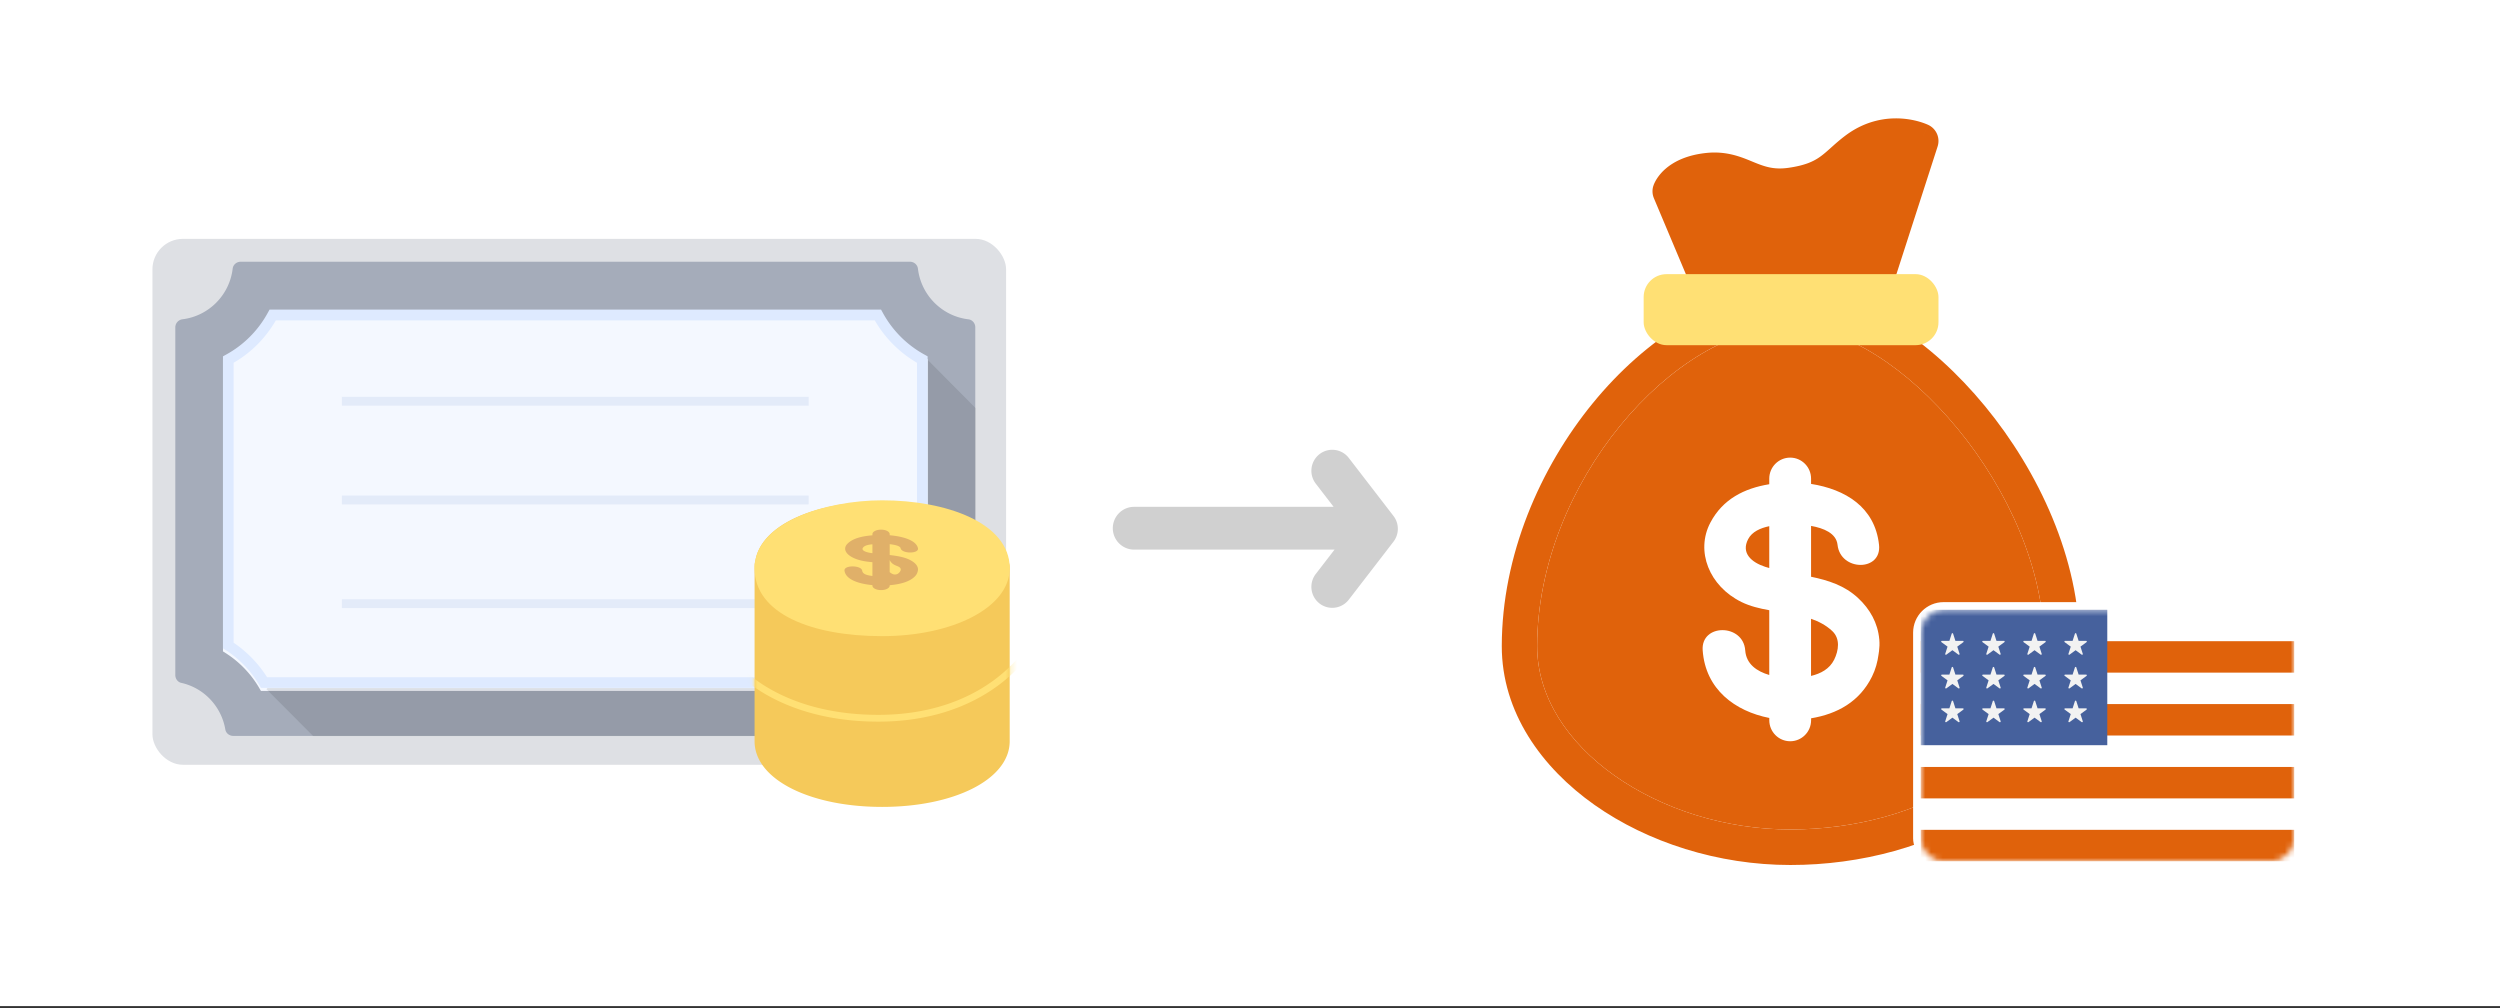
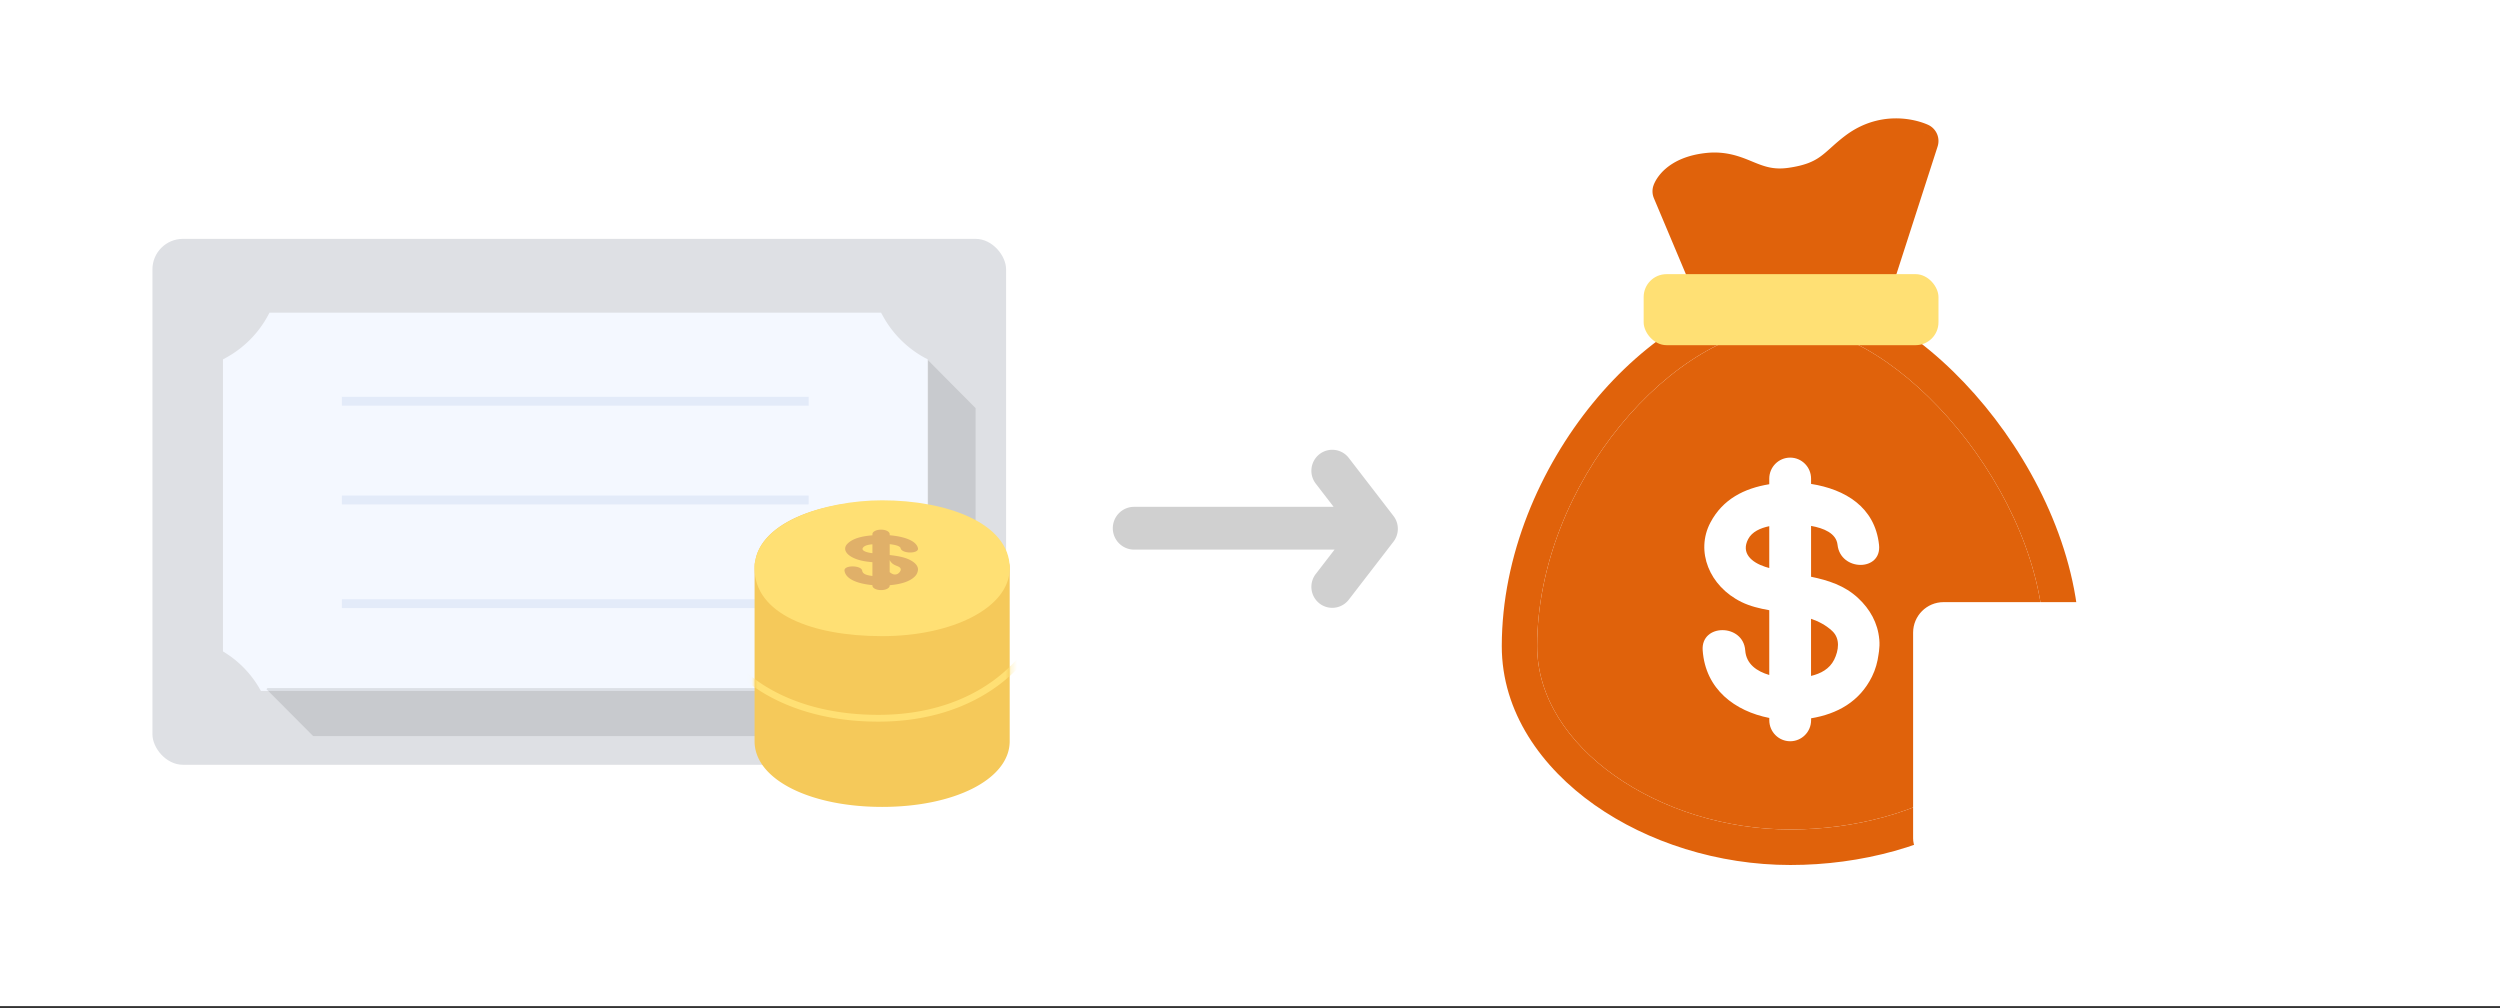
<svg xmlns="http://www.w3.org/2000/svg" width="424" height="171" viewBox="0 0 424 171" fill="none">
  <rect x="0" y="0" width="424" height="171" fill="#333333" stroke="none" />
  <path fill="#fff" d="M0 0h424v170.634H0z" />
  <path d="m236.335 87.507-7.584-9.844a3.53 3.53 0 0 0-4.968-.634 3.573 3.573 0 0 0-.632 4.994l3.031 3.936h-33.841c-1.991 0-3.609 1.626-3.609 3.627 0 2.002 1.618 3.628 3.609 3.628h33.998l-3.188 4.136a3.573 3.573 0 0 0 .632 4.994 3.505 3.505 0 0 0 2.165.743 3.542 3.542 0 0 0 2.803-1.378l7.584-9.843a3.582 3.582 0 0 0 0-4.36z" fill="#D0D0D0" />
  <rect x="25.854" y="40.512" width="144.78" height="89.195" rx="5.171" fill="#DEE0E4" />
  <g clip-path="url(#ahbwa5e7xa)">
-     <path d="M29.732 114.483c0 .613.397 1.198 1.007 1.331 3.844.852 6.813 3.992 7.476 7.904.106.638.69 1.091 1.352 1.091h116.008a1.39 1.39 0 0 0 1.352-1.091 9.768 9.768 0 0 1 7.476-7.904c.61-.133 1.007-.718 1.007-1.331v-58.97c0-.692-.503-1.277-1.166-1.357-4.48-.532-8.033-4.098-8.563-8.595-.079-.666-.663-1.171-1.352-1.171H40.813c-.69 0-1.273.505-1.352 1.17-.53 4.498-4.083 8.064-8.563 8.596a1.394 1.394 0 0 0-1.166 1.357v58.97z" fill="#A5ACBA" />
    <path d="M156.848 60.689a17.924 17.924 0 0 1-7.158-7.185l-.265-.48H45.717l-.265.48a17.756 17.756 0 0 1-7.157 7.185l-.478.266v49.523l.425.266a17.48 17.48 0 0 1 5.752 5.988l.265.452h106.624l.265-.452a17.635 17.635 0 0 1 5.753-5.961l.424-.266V60.928l-.477-.24z" fill="#F4F8FF" />
    <path opacity=".5" d="M137.151 101.63h-79.16v1.491h79.16v-1.491zM137.151 67.302h-79.16v1.49h79.16v-1.49zM137.151 84.05h-79.16v1.49h79.16v-1.49z" fill="#D2DEF5" />
-     <path d="M150.883 116.666H44.259l-.265-.453a17.957 17.957 0 0 0-5.752-5.987l-.425-.266V60.436l.478-.266a17.756 17.756 0 0 0 7.157-7.185l.265-.479h103.708l.265.48a17.76 17.76 0 0 0 7.158 7.184l.477.266v49.524l-.424.266c-2.36 1.49-4.321 3.566-5.753 5.961l-.265.479zm-105.59-1.81h104.583c1.458-2.315 3.393-4.338 5.646-5.854V61.527a19.76 19.76 0 0 1-7.158-7.185H46.778c-1.723 2.98-4.162 5.456-7.158 7.185v47.475a19.86 19.86 0 0 1 5.673 5.854z" fill="#DEEAFF" />
    <path opacity=".1" d="M165.463 69.218v45.266c0 .612-.397 1.197-1.007 1.33a9.798 9.798 0 0 0-7.476 7.93c-.106.639-.689 1.091-1.352 1.091H53.114l-7.927-7.956.186-.187h105.589l.265-.426c1.432-2.395 3.394-4.47 5.753-5.987l.424-.266V61.102l8.059 8.116z" fill="#040000" />
  </g>
  <path d="M168.333 96.225c-.041-4.747-8.453-8.334-18.829-8.334-10.376 0-18.788 3.587-18.828 8.334h.073v29.505c0 4.62 8.46 8.356 18.861 8.356 10.402 0 18.862-3.754 18.862-8.374v-29.49h-.139v.003z" fill="#F5C95A" />
  <path fill-rule="evenodd" clip-rule="evenodd" d="M149.534 85.055c-5.826 0-10.93 1.035-14.701 2.8-3.725 1.745-6.261 4.262-6.732 7.296-.124.347-.125.698-.125.961v29.615c0 3.33 2.503 6.119 6.345 8.044 3.864 1.935 9.223 3.079 15.289 3.079 6.067 0 11.426-1.147 15.29-3.086 3.843-1.928 6.345-4.722 6.345-8.056V96.112c0-.19-.041-.357-.079-.482-.018-.06-.038-.118-.054-.165l-.003-.007a5.657 5.657 0 0 1-.028-.085c-.373-3.1-2.949-5.674-6.722-7.455-3.821-1.803-8.998-2.863-14.825-2.863zm-16.096 11.094c0-.395.263-.957.982-1.616.704-.645 1.768-1.311 3.173-1.913 2.806-1.202 6.887-2.111 11.911-2.111 4.865 0 8.869.852 11.689 1.998 1.411.574 2.509 1.214 3.267 1.844.752.624 1.106 1.183 1.188 1.606a.753.753 0 0 0 .051.232v.163c-.157.456-.576 1.021-1.328 1.627-.781.63-1.877 1.266-3.269 1.834-2.782 1.134-6.701 1.976-11.535 1.976-4.831 0-8.93-.909-11.804-2.113-1.439-.603-2.549-1.272-3.289-1.92-.761-.667-1.036-1.227-1.036-1.607zm.084 14.977v-7.412c3.833 2.211 9.617 3.528 16.11 3.528 6.555 0 12.006-1.332 16.067-3.54v7.405c0 .389-.263.947-.985 1.603-.706.642-1.774 1.305-3.183 1.904-2.813 1.196-6.9 2.1-11.921 2.1-5.02 0-9.108-.902-11.921-2.094-1.408-.597-2.477-1.258-3.182-1.898-.723-.655-.985-1.21-.985-1.596zm16.088 11.119c6.531 0 12.021-1.329 16.089-3.537v7.004c0 .388-.263.946-.985 1.603-.706.641-1.774 1.304-3.183 1.903-2.813 1.196-6.9 2.101-11.921 2.101-5.02 0-9.108-.902-11.921-2.094-1.408-.598-2.477-1.259-3.182-1.898-.723-.655-.985-1.211-.985-1.597v-6.978c3.833 2.191 9.618 3.493 16.088 3.493z" fill="#F5C95A" />
  <mask id="a9c91zriib" style="mask-type:alpha" maskUnits="userSpaceOnUse" x="127" y="84" width="45" height="68">
    <path fill-rule="evenodd" clip-rule="evenodd" d="M134.905 87.665c3.783-1.765 8.898-2.8 14.724-2.8 5.827 0 10.996 1.06 14.809 2.863 3.763 1.78 6.329 4.35 6.704 7.448.066.233.103.479.103.738v29.6c0 .049-.002.094-.004.122v.004l-.003.042c.004.05.007.114.007.183v14.991c0 3.334-2.502 6.128-6.345 8.056-3.864 1.939-9.223 3.086-15.29 3.086-6.066 0-11.425-1.144-15.289-3.079-3.842-1.924-6.345-4.714-6.345-8.044v-15.007c0-.064.003-.126.006-.175l-.002-.034v-.004a1.694 1.694 0 0 1-.004-.119V95.922c0-.338.059-.662.173-.964.473-3.034 3.021-5.55 6.756-7.293z" fill="#F5C95A" />
  </mask>
  <g mask="url(#a9c91zriib)">
    <path fill-rule="evenodd" clip-rule="evenodd" d="M177.339 104.226a.576.576 0 0 1 .397.711c-2.035 7.174-11.255 17.454-28.773 17.454-17.446 0-27.799-9.076-29.362-17.506a.576.576 0 1 1 1.132-.21c1.427 7.694 11.12 16.564 28.23 16.564 17.036 0 25.779-9.968 27.665-16.616a.576.576 0 0 1 .711-.397z" fill="#FFE074" />
  </g>
  <path d="M171.25 96.371c0 6.681-9.688 11.519-21.637 11.519-11.95 0-21.637-3.801-21.637-11.519 0-7.717 11.957-11.518 21.637-11.518 10.818 0 21.637 3.801 21.637 11.518z" fill="#FFE074" />
  <path d="M155.679 96.395c-.102-.587-.645-1.095-1.48-1.493-.959-.457-2.208-.643-3.307-.77v-1.838c.733.08 1.766.263 1.853.683.103.482.883.727 1.619.727s1.425-.241 1.322-.727c-.293-1.37-2.596-2.008-4.794-2.198v-.19c0-.42-.648-.76-1.465-.76-.816 0-1.465.34-1.465.76v.2c-1.831.147-3.322.537-4.197 1.392-1.062 1.026-.073 2.297 2.223 2.87.605.15 1.242.23 1.974.296v2.338c-1.098-.128-1.662-.387-1.732-.891-.07-.486-.872-.73-1.626-.73-.755 0-1.443.24-1.377.73.198 1.417 2.172 2.198 4.735 2.443v.084c0 .416.649.759 1.465.759.817 0 1.465-.34 1.465-.76v-.069c1.831-.157 3.406-.599 4.289-1.508.249-.26.385-.526.454-.807.018-.062.022-.095.022-.091.04-.15.048-.296.022-.446v-.004zm-7.717-2.574s-.227-.03-.322-.044c-.956-.16-1.707-.493-1.183-1 .275-.267.773-.399 1.505-.464v1.511-.003zm4.523 3.312a.943.943 0 0 1-.695.303c-.275 0-.535-.11-.901-.398v-2.063c.366.774 1.04.91 1.476 1.117.593.282.443.713.12 1.045v-.004z" fill="#E0B069" />
  <path d="M303.655 140.681c22.091 0 43.024-11.879 43.047-31.116.03-25.93-24.806-54.201-42.954-54.201-19.852 0-43.014 26.765-43.046 54.201-.02 17.23 20.861 31.116 42.953 31.116z" fill="#E0620B" />
  <path fill-rule="evenodd" clip-rule="evenodd" d="M336.788 137.34c-9.146 6.146-21.114 9.363-33.14 9.363-12.226 0-24.183-3.823-33.214-10.189-8.975-6.328-15.745-15.733-15.732-26.949.018-15.349 6.462-30.21 15.454-41.207 8.858-10.832 21.148-19.017 33.599-19.017 6.029 0 12.086 2.316 17.545 5.734 5.514 3.453 10.792 8.258 15.372 13.83 9.073 11.038 16.047 25.9 16.03 40.66-.014 12.099-6.686 21.574-15.914 27.775zm9.914-27.775c-.023 19.237-20.956 31.116-43.047 31.116-22.091 0-42.973-13.887-42.953-31.116.032-27.437 23.194-54.201 43.046-54.201 18.148 0 42.984 28.27 42.954 54.201z" fill="#E0620B" />
  <path d="M318.725 108.437c-.242-2.768-1.583-5.149-3.592-7.008-2.304-2.145-5.087-3.012-7.976-3.612v-8.624c2.121.375 4.277 1.236 4.49 3.208.491 4.52 7.533 4.567 7.037 0-.697-6.427-5.761-9.42-11.527-10.329v-.897c0-1.966-1.59-3.563-3.545-3.563-1.956 0-3.545 1.597-3.545 3.563v.95c-4.231.695-7.888 2.519-9.991 6.516-2.541 4.829-.207 10.78 5.299 13.471 1.442.706 3.043 1.086 4.692 1.383v10.982c-2.074-.606-3.912-1.829-4.077-4.175-.325-4.556-7.545-4.591-7.214 0 .472 6.658 5.53 10.323 11.297 11.463v.386c0 1.966 1.589 3.564 3.545 3.564 1.955 0 3.545-1.598 3.545-3.564v-.327c4.425-.736 8.212-2.803 10.328-7.074.602-1.217.939-2.464 1.116-3.795.053-.398.077-.528.065-.398.089-.706.124-1.39.059-2.114l-.006-.006zm-19.356-12.306c-2.286-.749-4.135-2.31-2.877-4.704.656-1.248 2.062-1.865 3.575-2.186v7.097c-.231-.065-.467-.13-.698-.207zm11.699 15.763c-.78 1.568-2.281 2.352-3.917 2.744v-9.693c1.317.457 2.535 1.087 3.58 2.061 1.424 1.318 1.105 3.337.337 4.894v-.006z" fill="#fff" />
  <path d="m283.265 32.444 7.5 17.816h26.5l8.5-26.348s-5.5-2.635-11 1.506c-3.5 2.635-4.5 5.09-11 6.022-6.5.932-8.5-3.061-14-2.51-5.5.553-6.5 3.514-6.5 3.514z" fill="#E0620B" />
  <path fill-rule="evenodd" clip-rule="evenodd" d="M321.904 26.104c-1.47-.062-3.375.244-5.339 1.723-.744.56-1.362 1.113-2.047 1.726l-.038.034c-.676.605-1.453 1.3-2.364 1.943-1.941 1.372-4.279 2.368-7.927 2.891-4.033.578-6.752-.419-8.925-1.302l-.255-.103c-1.941-.791-3.122-1.272-4.946-1.089-1.778.178-2.79.645-3.335 1.008l6.026 14.314h22.329l6.821-21.145zm3.861-2.192 1.292-2.717a3.016 3.016 0 0 1 1.562 3.645l-8.5 26.348a3.002 3.002 0 0 1-2.854 2.083h-26.5a3 3 0 0 1-2.764-1.839l-7.5-17.816a3.026 3.026 0 0 1-.078-2.139l2.842.967c-2.842-.967-2.841-.97-2.84-.971l.002-.005.003-.01.007-.02.015-.043.038-.1a6.145 6.145 0 0 1 .479-.928 7.82 7.82 0 0 1 1.527-1.756c1.458-1.258 3.683-2.346 6.97-2.677 3.344-.335 5.78.669 7.637 1.433l.413.17c1.827.742 3.357 1.276 5.824.922 2.852-.409 4.265-1.106 5.323-1.854.589-.416 1.125-.888 1.824-1.513l.085-.077c.658-.588 1.442-1.29 2.393-2.006 3.436-2.587 6.938-3.08 9.566-2.901 1.298.089 2.383.34 3.155.575a11.79 11.79 0 0 1 1.218.442l.093.042.034.015.014.007.006.003.003.001c.001 0 .003.002-1.289 2.72z" fill="#E0620B" />
  <rect x="278.765" y="46.496" width="50" height="12.045" rx="3.878" fill="#FFE074" />
  <rect x="324.463" y="102.122" width="65.927" height="45.244" rx="5.171" fill="#fff" />
  <mask id="67qrhkubuc" style="mask-type:luminance" maskUnits="userSpaceOnUse" x="325" y="103" width="65" height="44">
-     <path fill-rule="evenodd" clip-rule="evenodd" d="M329.73 103.415c-2.194 0-3.974 1.797-3.974 4.015v34.628c0 2.218 1.78 4.015 3.974 4.015h55.393c2.195 0 3.975-1.797 3.975-4.015V107.43c0-2.218-1.78-4.015-3.975-4.015H329.73z" fill="#fff" />
-   </mask>
+     </mask>
  <g mask="url(#67qrhkubuc)" fill-rule="evenodd" clip-rule="evenodd">
    <path d="M325.756 146.073h63.342v-42.658h-63.342v42.658z" fill="#fff" />
-     <path d="M325.756 114.078h63.342v-5.332h-63.342v5.332zM325.756 124.743h63.342v-5.332h-63.342v5.332zM325.756 135.407h63.342v-5.332h-63.342v5.332zM325.756 146.072h63.342v-5.332h-63.342v5.332z" fill="#E0620B" />
    <path d="M325.756 126.385h31.64v-22.97h-31.64v22.97z" fill="#46619D" />
    <path d="m337.975 113.192-.391 1.218h-1.266a.125.125 0 0 0-.074.226l1.025.753-.391 1.217c-.038.116.093.212.191.141l1.024-.752 1.024.752c.097.071.228-.025.191-.141l-.392-1.217 1.025-.753c.097-.071.047-.226-.073-.226h-1.266l-.391-1.218a.124.124 0 0 0-.236 0zM338.602 120.13l-.391-1.217a.124.124 0 0 0-.236 0l-.391 1.217h-1.266c-.121 0-.171.155-.073.227l1.024.752-.391 1.218c-.038.115.093.212.191.14l1.024-.752 1.024.752c.097.071.228-.025.191-.14l-.391-1.218 1.024-.752c.098-.072.047-.227-.073-.227h-1.266zM331.636 120.13l-.39-1.217c-.038-.116-.2-.116-.237-.001l-.391 1.218h-1.266c-.121 0-.171.155-.073.227l1.024.752-.391 1.218c-.037.115.094.212.191.14l1.024-.752 1.024.752c.097.071.228-.025.191-.14l-.391-1.218 1.024-.752c.098-.072.048-.227-.073-.227h-1.266zM331.009 113.192l-.391 1.218h-1.266a.125.125 0 0 0-.073.226l1.024.753-.391 1.218c-.037.115.094.211.191.14l1.024-.752 1.024.752c.097.071.228-.025.191-.141l-.391-1.217 1.024-.753a.125.125 0 0 0-.073-.226h-1.266l-.391-1.218a.124.124 0 0 0-.236 0zM337.976 107.47l-.392 1.219h-1.267c-.12 0-.17.155-.073.226l1.025.753-.392 1.219c-.037.116.094.211.191.14l1.025-.753 1.025.753c.097.071.228-.025.191-.14l-.392-1.219 1.025-.753c.097-.071.047-.226-.072-.226h-1.268l-.391-1.219a.123.123 0 0 0-.235 0zM331.009 107.47l-.391 1.219h-1.268c-.12 0-.169.155-.072.226l1.025.753-.392 1.219c-.037.116.094.211.191.14l1.025-.753 1.025.753c.097.071.227-.025.19-.14l-.391-1.219 1.025-.753c.097-.071.047-.226-.073-.226h-1.267l-.391-1.219a.124.124 0 0 0-.236 0zM344.941 113.192l-.392 1.218h-1.266c-.12 0-.17.155-.073.226l1.025.753-.392 1.218c-.037.115.094.211.192.14l1.024-.752 1.024.752c.097.071.228-.025.191-.141l-.392-1.217 1.025-.753c.097-.071.047-.226-.073-.226h-1.266l-.391-1.218a.124.124 0 0 0-.236 0zM345.568 120.13l-.391-1.217a.124.124 0 0 0-.236-.001l-.392 1.218h-1.266c-.12 0-.17.155-.073.227l1.025.752-.391 1.218c-.038.116.093.212.191.14l1.024-.752 1.024.752c.097.071.228-.025.191-.14l-.391-1.218 1.024-.752c.097-.072.047-.227-.073-.227h-1.266zM352.534 120.13l-.391-1.217a.124.124 0 0 0-.236-.001l-.392 1.218h-1.266c-.12 0-.17.155-.073.227l1.025.752-.392 1.218c-.037.116.094.212.191.14l1.025-.752 1.023.752c.098.071.229-.025.192-.14l-.392-1.218 1.025-.752c.097-.072.047-.227-.073-.227h-1.266zM351.907 113.192l-.392 1.218h-1.266c-.12 0-.17.155-.073.226l1.024.753-.391 1.218c-.037.115.094.211.191.14l1.025-.752 1.023.752c.098.071.229-.025.192-.141l-.392-1.217 1.025-.753c.097-.071.047-.226-.073-.226h-1.266l-.391-1.218a.124.124 0 0 0-.236 0zM344.941 107.47l-.391 1.219h-1.268c-.119 0-.169.155-.072.226l1.025.753-.392 1.219c-.037.116.094.211.191.14l1.025-.753 1.025.753c.097.071.227-.025.19-.14l-.391-1.219 1.025-.753c.097-.071.047-.226-.073-.226h-1.267l-.391-1.219a.124.124 0 0 0-.236 0zM351.907 107.47l-.392 1.219h-1.267c-.12 0-.169.155-.072.226l1.025.753-.392 1.219c-.037.116.093.211.19.14l1.026-.753 1.025.753c.097.071.227-.025.19-.14l-.392-1.219 1.026-.753c.097-.071.047-.226-.073-.226h-1.267l-.391-1.219a.124.124 0 0 0-.236 0z" fill="#F2F2F2" />
  </g>
  <defs>
    <clipPath id="ahbwa5e7xa">
      <path fill="#fff" transform="translate(29.732 44.39)" d="M0 0h135.732v80.445H0z" />
    </clipPath>
  </defs>
</svg>